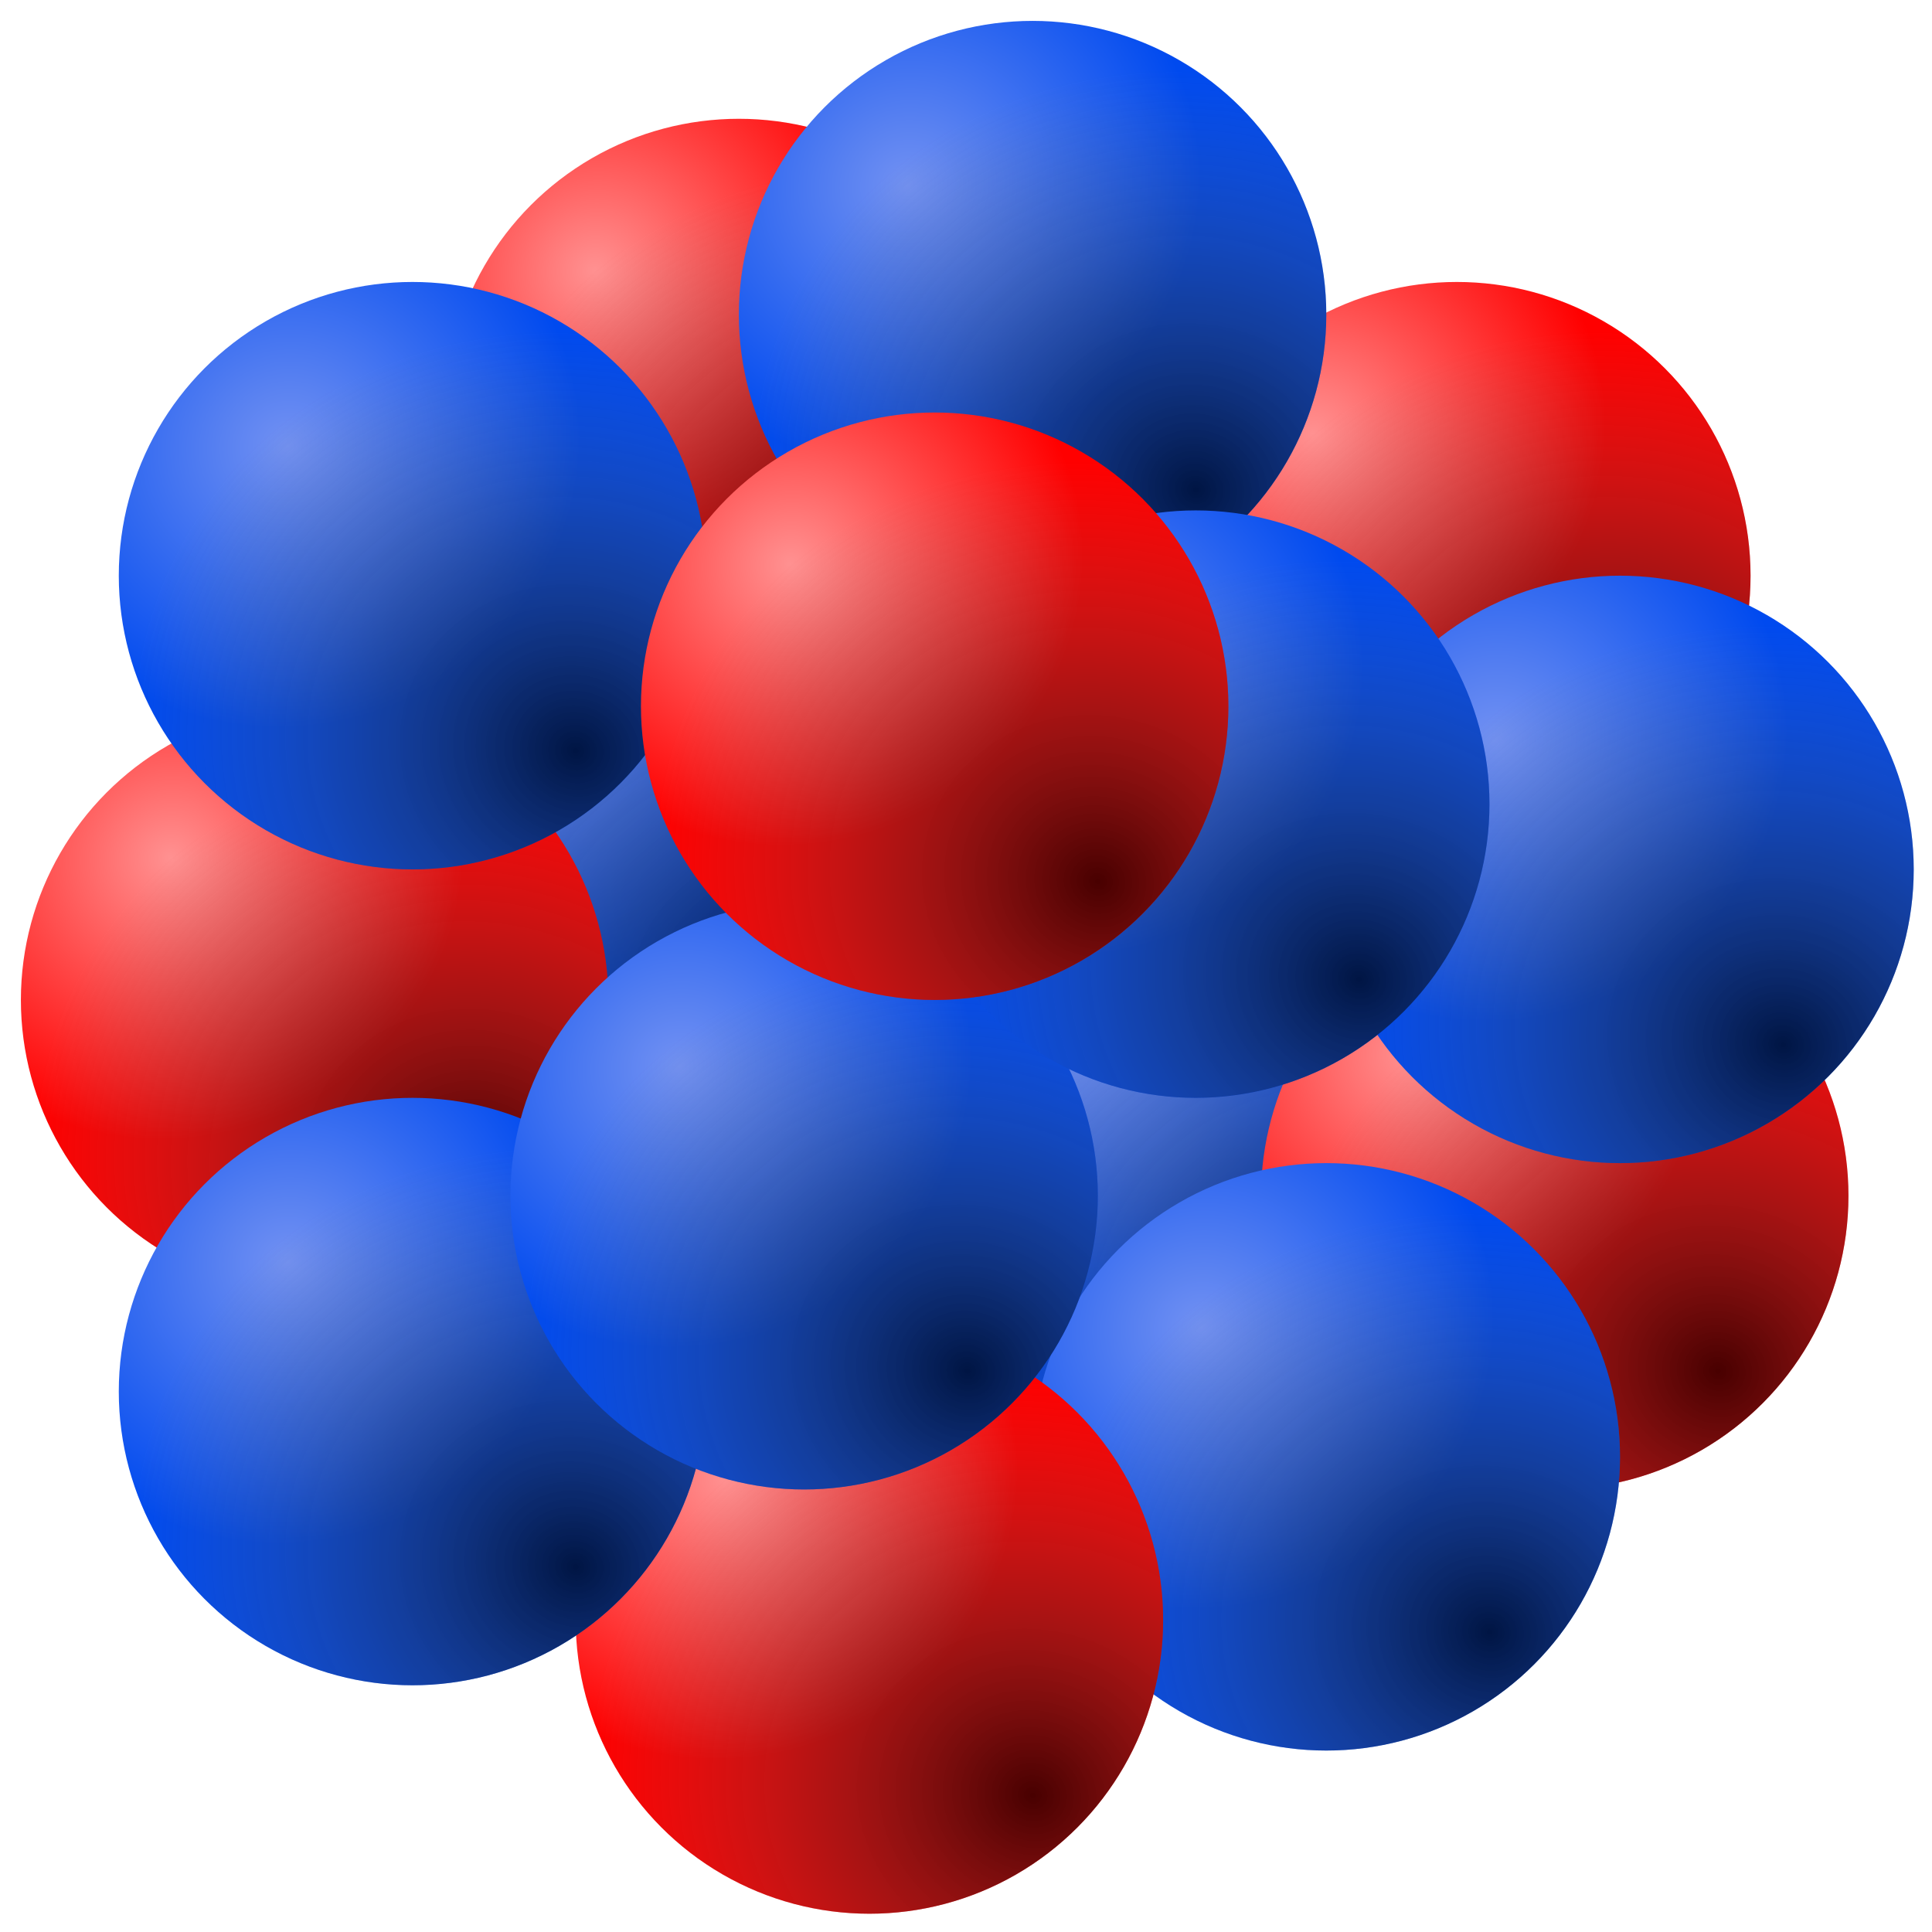
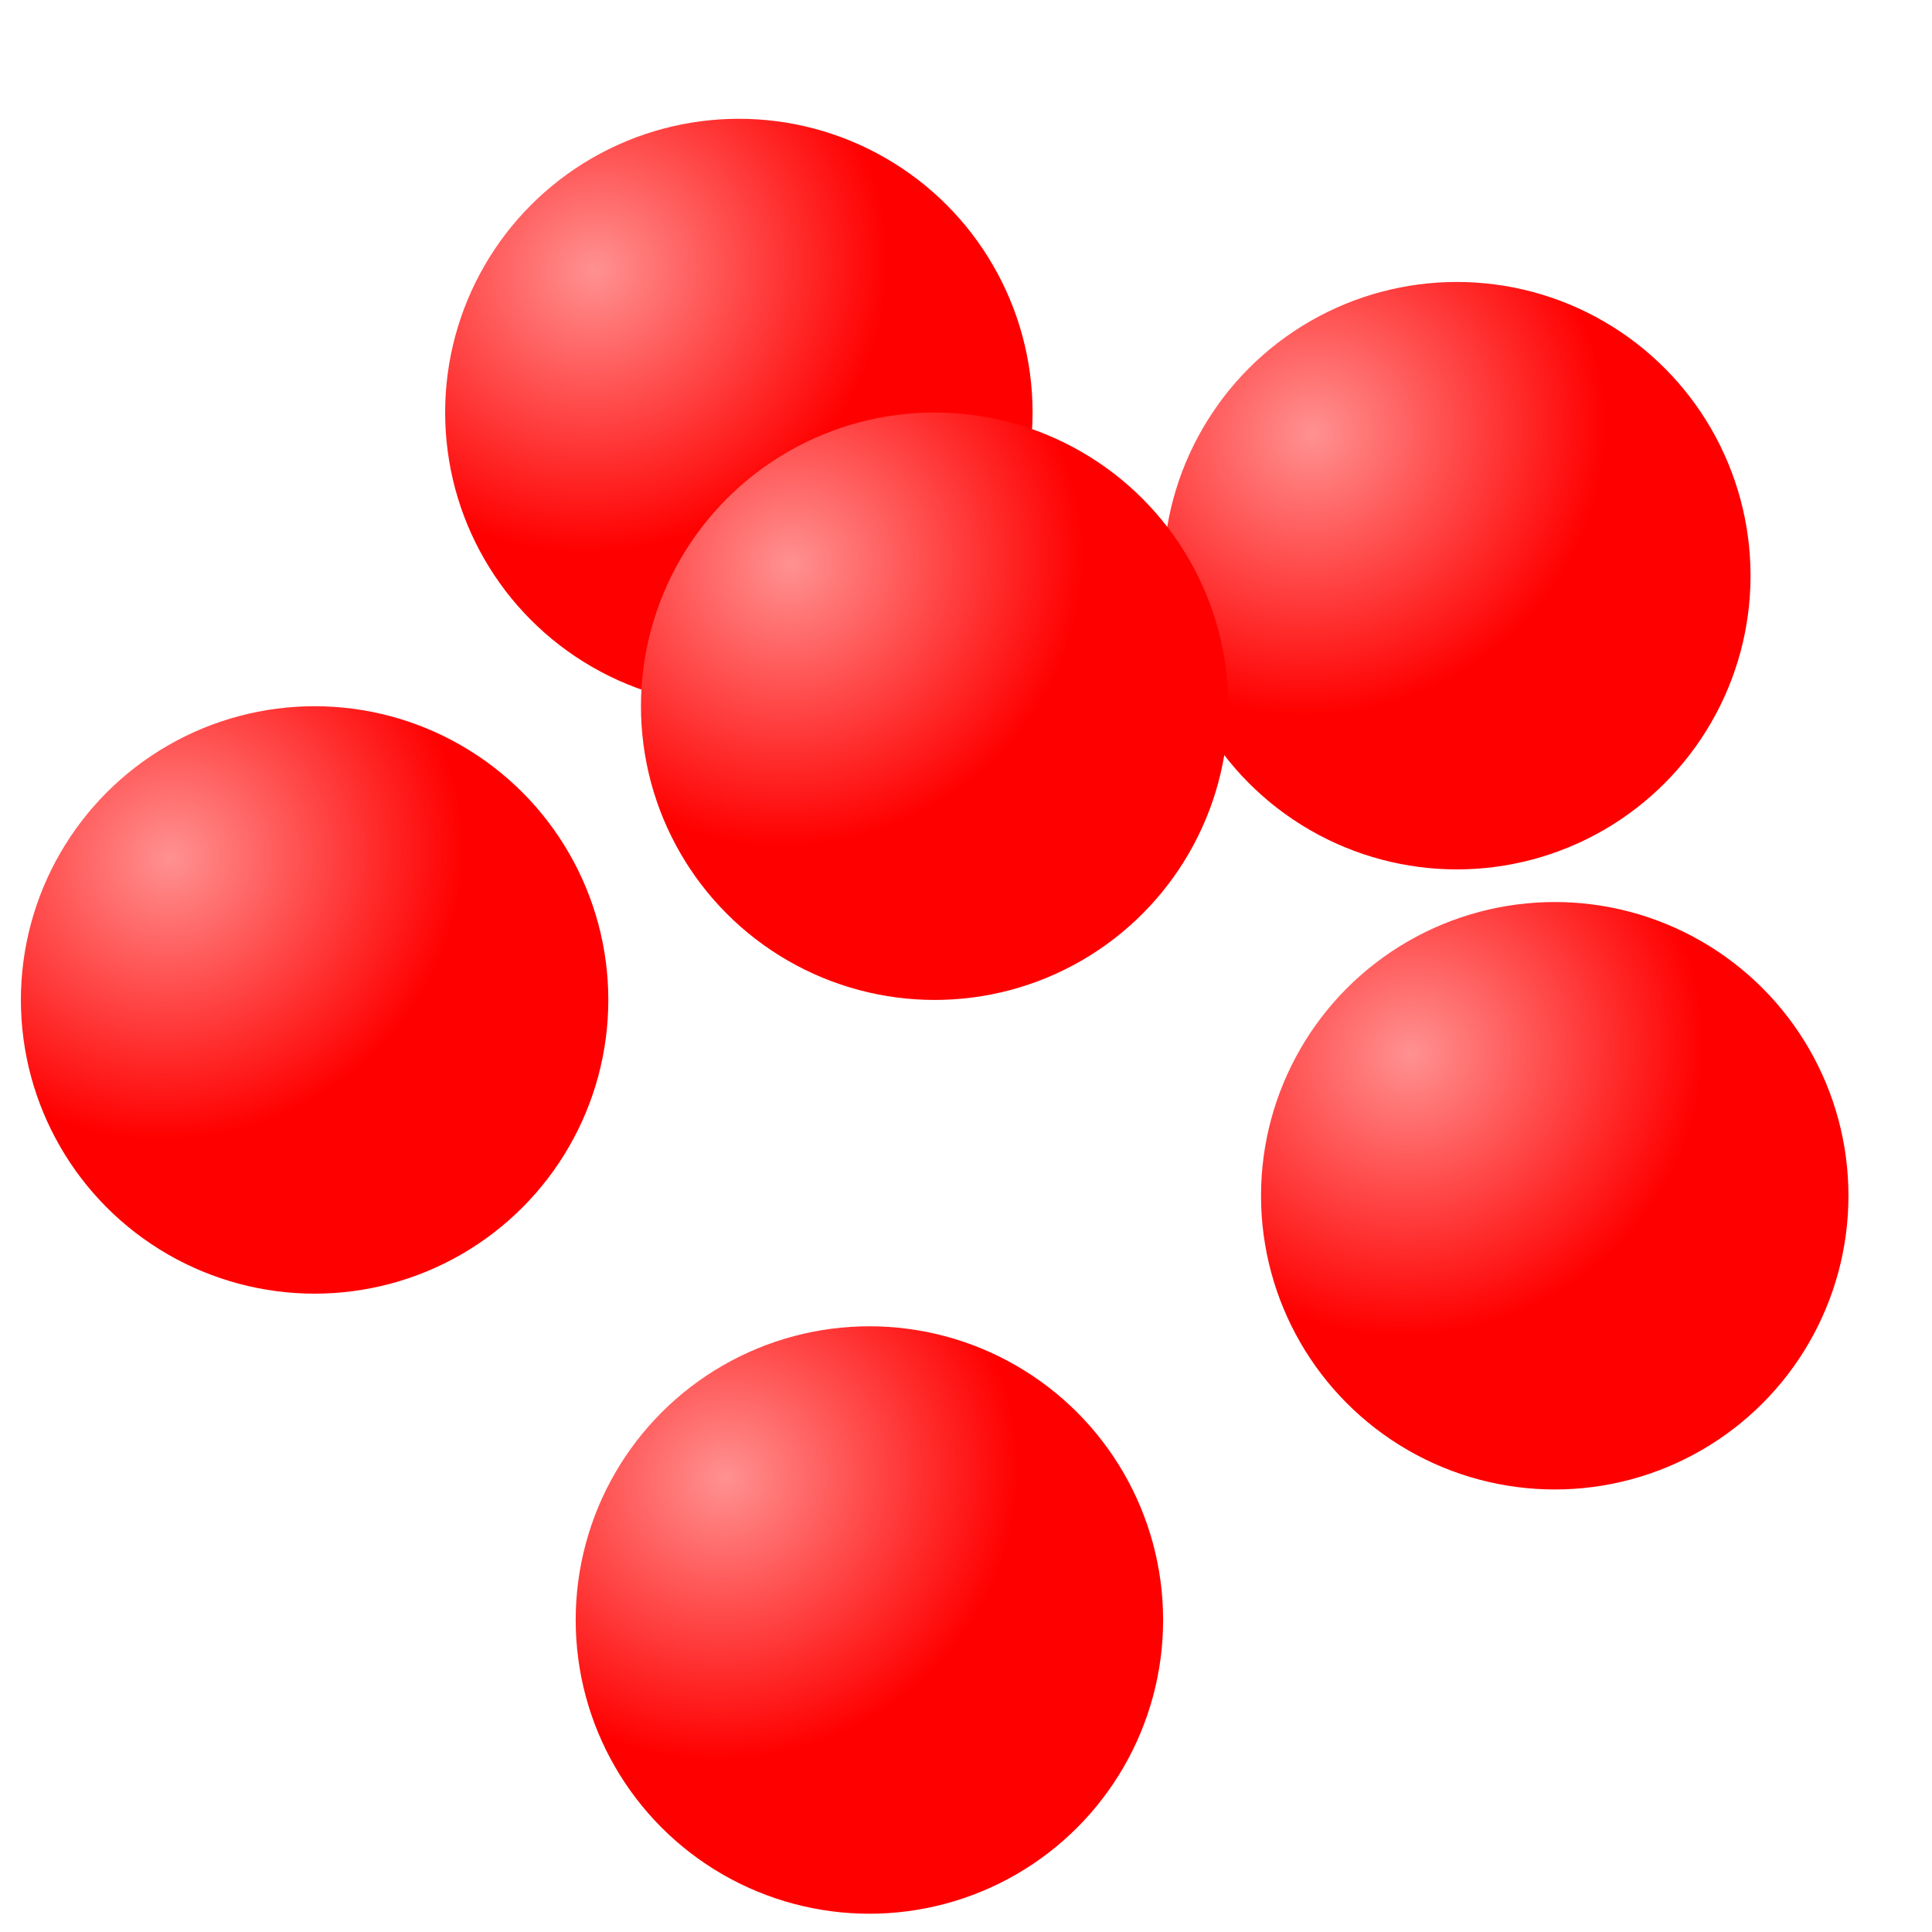
<svg xmlns="http://www.w3.org/2000/svg" xmlns:xlink="http://www.w3.org/1999/xlink" width="370" height="370" viewBox="0 0 59.2 59.2">
  <defs>
    <radialGradient id="c" cx="230.33" cy="119.41" r="70" gradientTransform="matrix(.063 -.171 .184 .068 -21.827 -26.934)" gradientUnits="userSpaceOnUse">
      <stop stop-opacity=".716" offset="0" />
      <stop stop-color="#6c6c6c" stop-opacity="0" offset="1" />
    </radialGradient>
    <radialGradient id="b" cx="146.94" cy="130.45" r="70" gradientTransform="matrix(.042 .115 -.121 .044 14.849 -90.558)" gradientUnits="userSpaceOnUse">
      <stop stop-color="#ff9191" offset="0" />
      <stop stop-color="red" offset="1" />
    </radialGradient>
    <radialGradient id="e" cx="151.6" cy="127.21" r="70" gradientTransform="matrix(.042 .115 -.121 .044 49.646 -97.713)" gradientUnits="userSpaceOnUse">
      <stop stop-color="#7291f2" offset="0" />
      <stop stop-color="#004aef" offset="1" />
    </radialGradient>
  </defs>
  <g transform="translate(.64 .64)">
    <use transform="translate(7 8)" xlink:href="#a" />
    <g id="d" transform="translate(12.347 75.57)">
      <circle cx="9.653" cy="-63.57" r="9" fill="url(#b)" style="fill:url(#b)" />
-       <circle id="f" cx="9.653" cy="-63.57" r="9" fill="url(#c)" style="fill:url(#c)" />
    </g>
    <use transform="translate(-13 18)" xlink:href="#d" />
    <g id="a" transform="translate(-32.449 87.725)">
-       <circle cx="44.449" cy="-70.725" r="9" fill="url(#e)" style="fill:url(#e)" />
      <use transform="translate(34.796 -7.155)" xlink:href="#f" />
    </g>
    <use transform="translate(24 18)" xlink:href="#a" />
    <use transform="translate(25 24)" xlink:href="#d" />
    <use transform="translate(22 5)" xlink:href="#d" />
    <use transform="translate(37 9)" xlink:href="#a" />
    <use transform="translate(28 27)" xlink:href="#a" />
    <use transform="translate(4 37)" xlink:href="#d" />
    <use transform="translate(0 25)" xlink:href="#a" />
    <use transform="translate(12 19)" xlink:href="#a" />
    <use transform="translate(19 -8)" xlink:href="#a" />
    <use transform="translate(24 7)" xlink:href="#a" />
    <use transform="translate(6 9)" xlink:href="#d" />
  </g>
</svg>